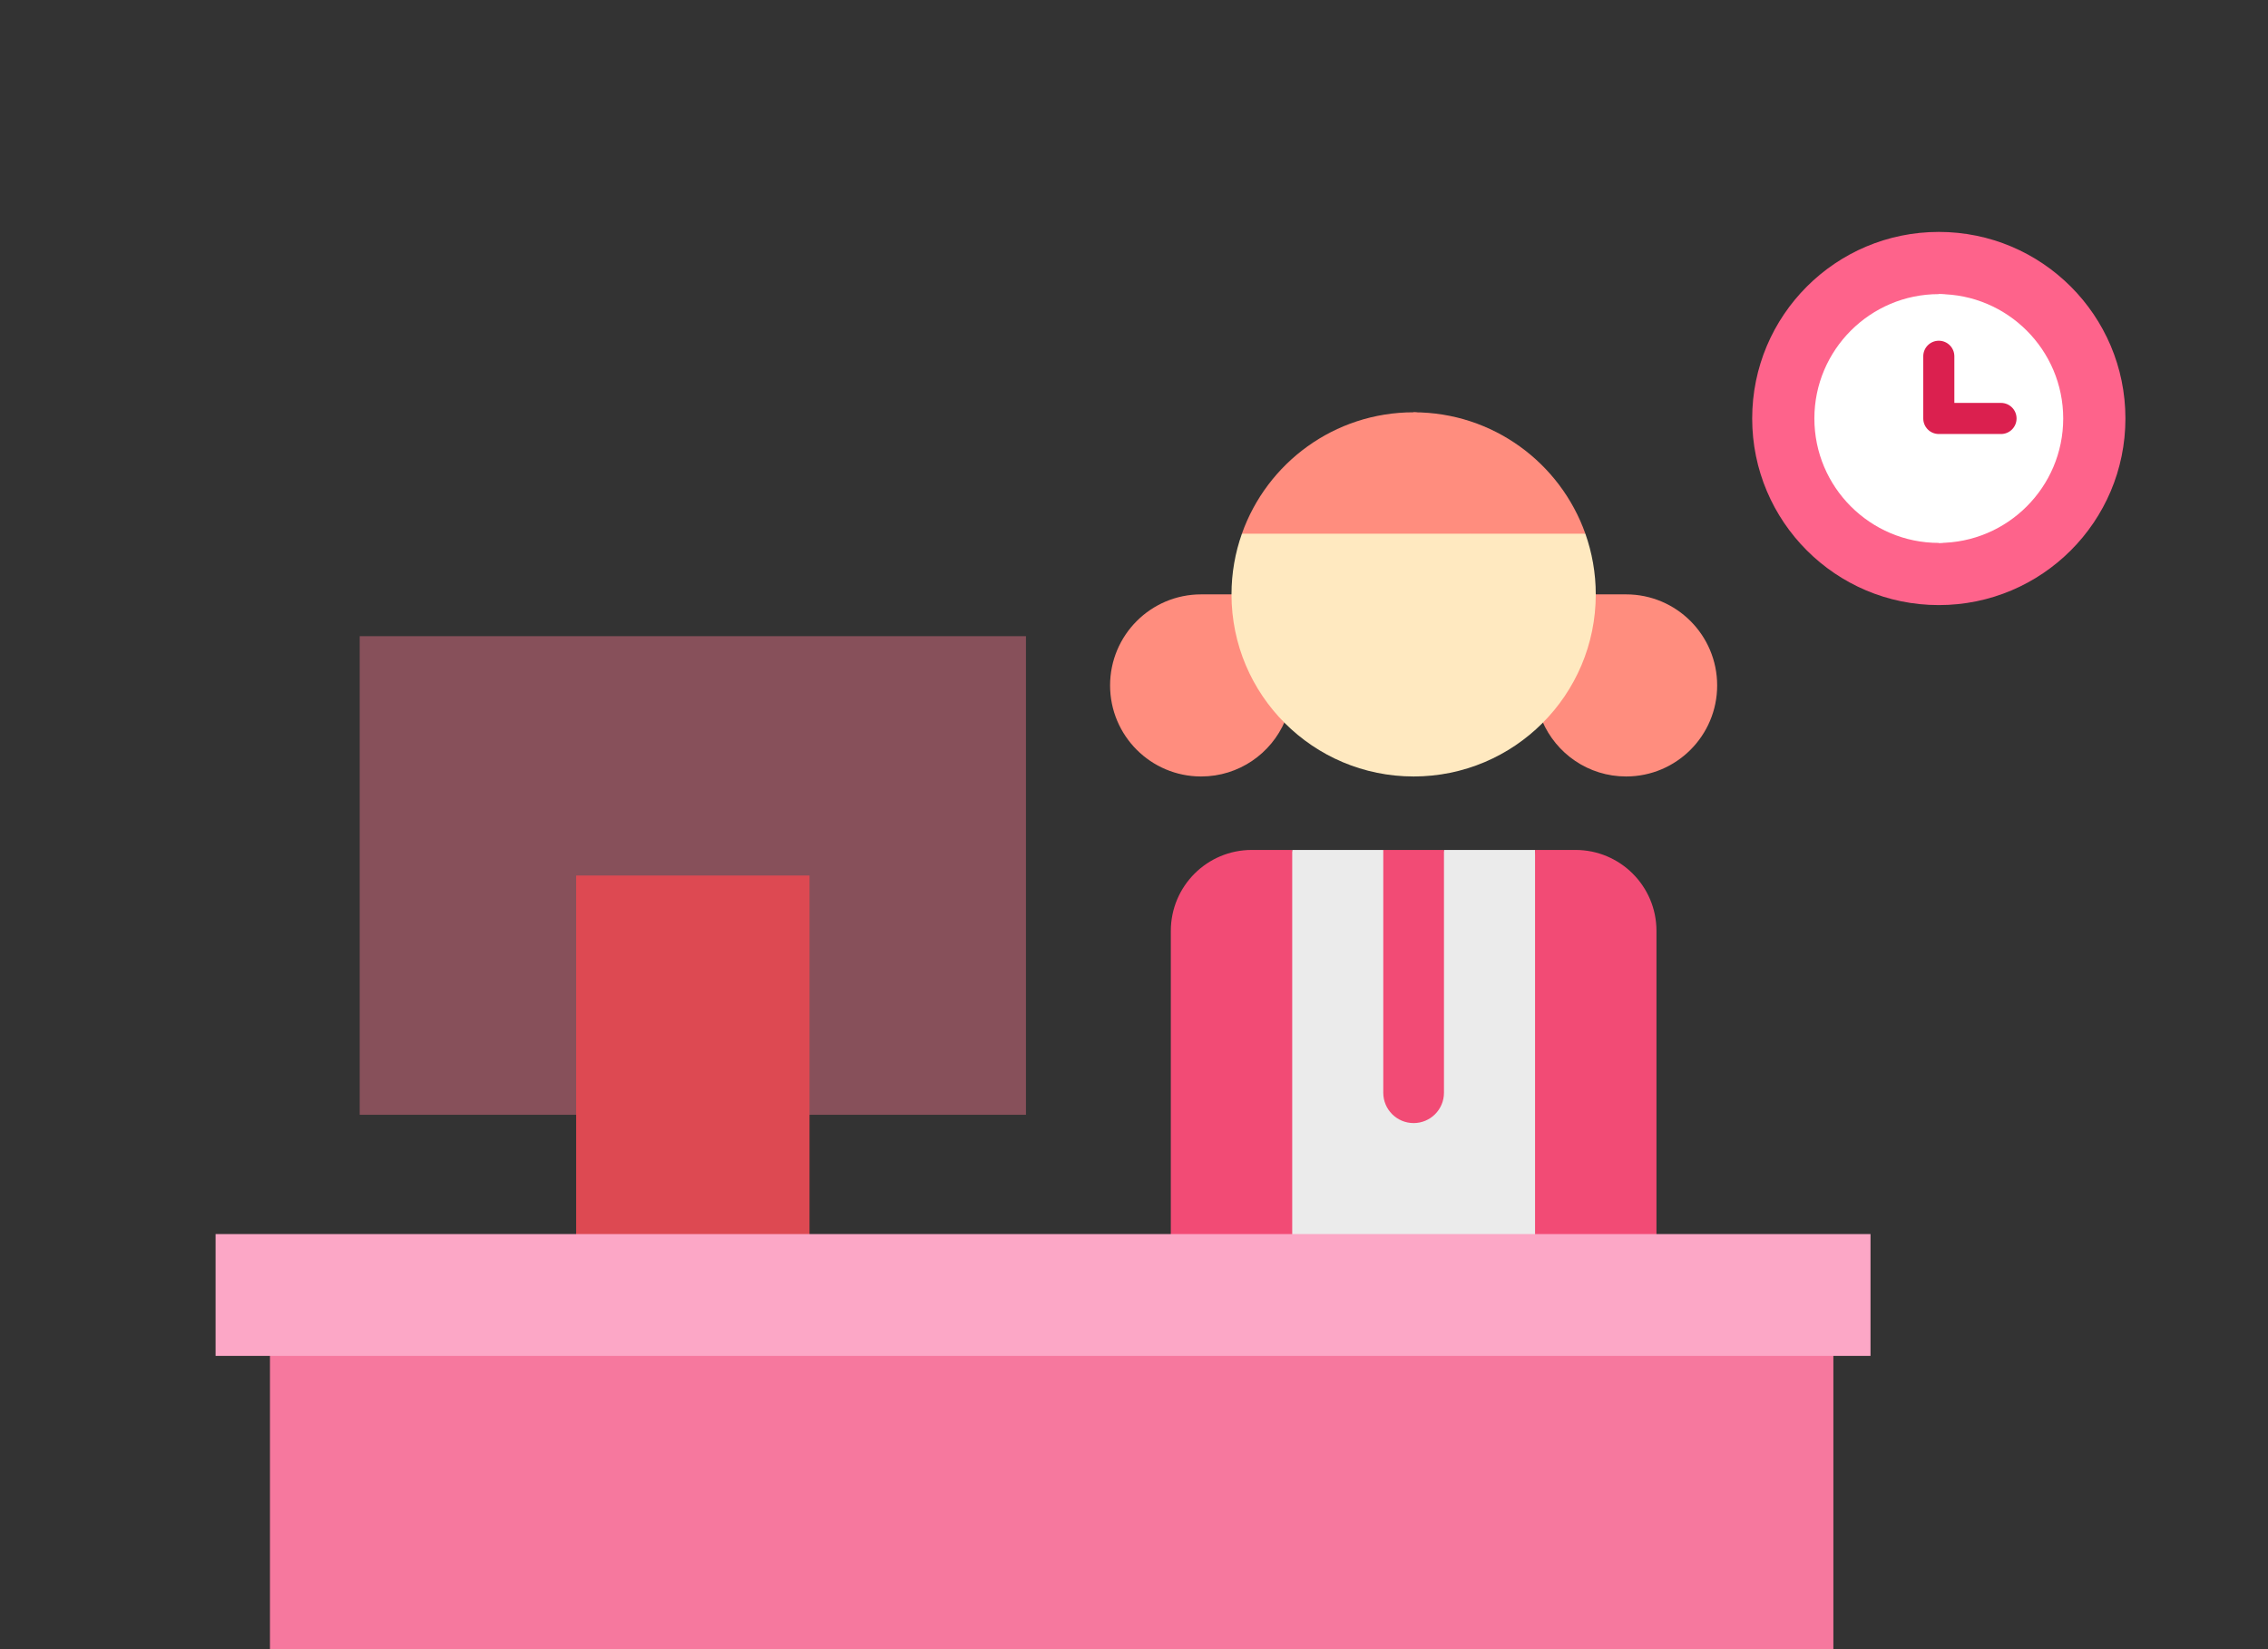
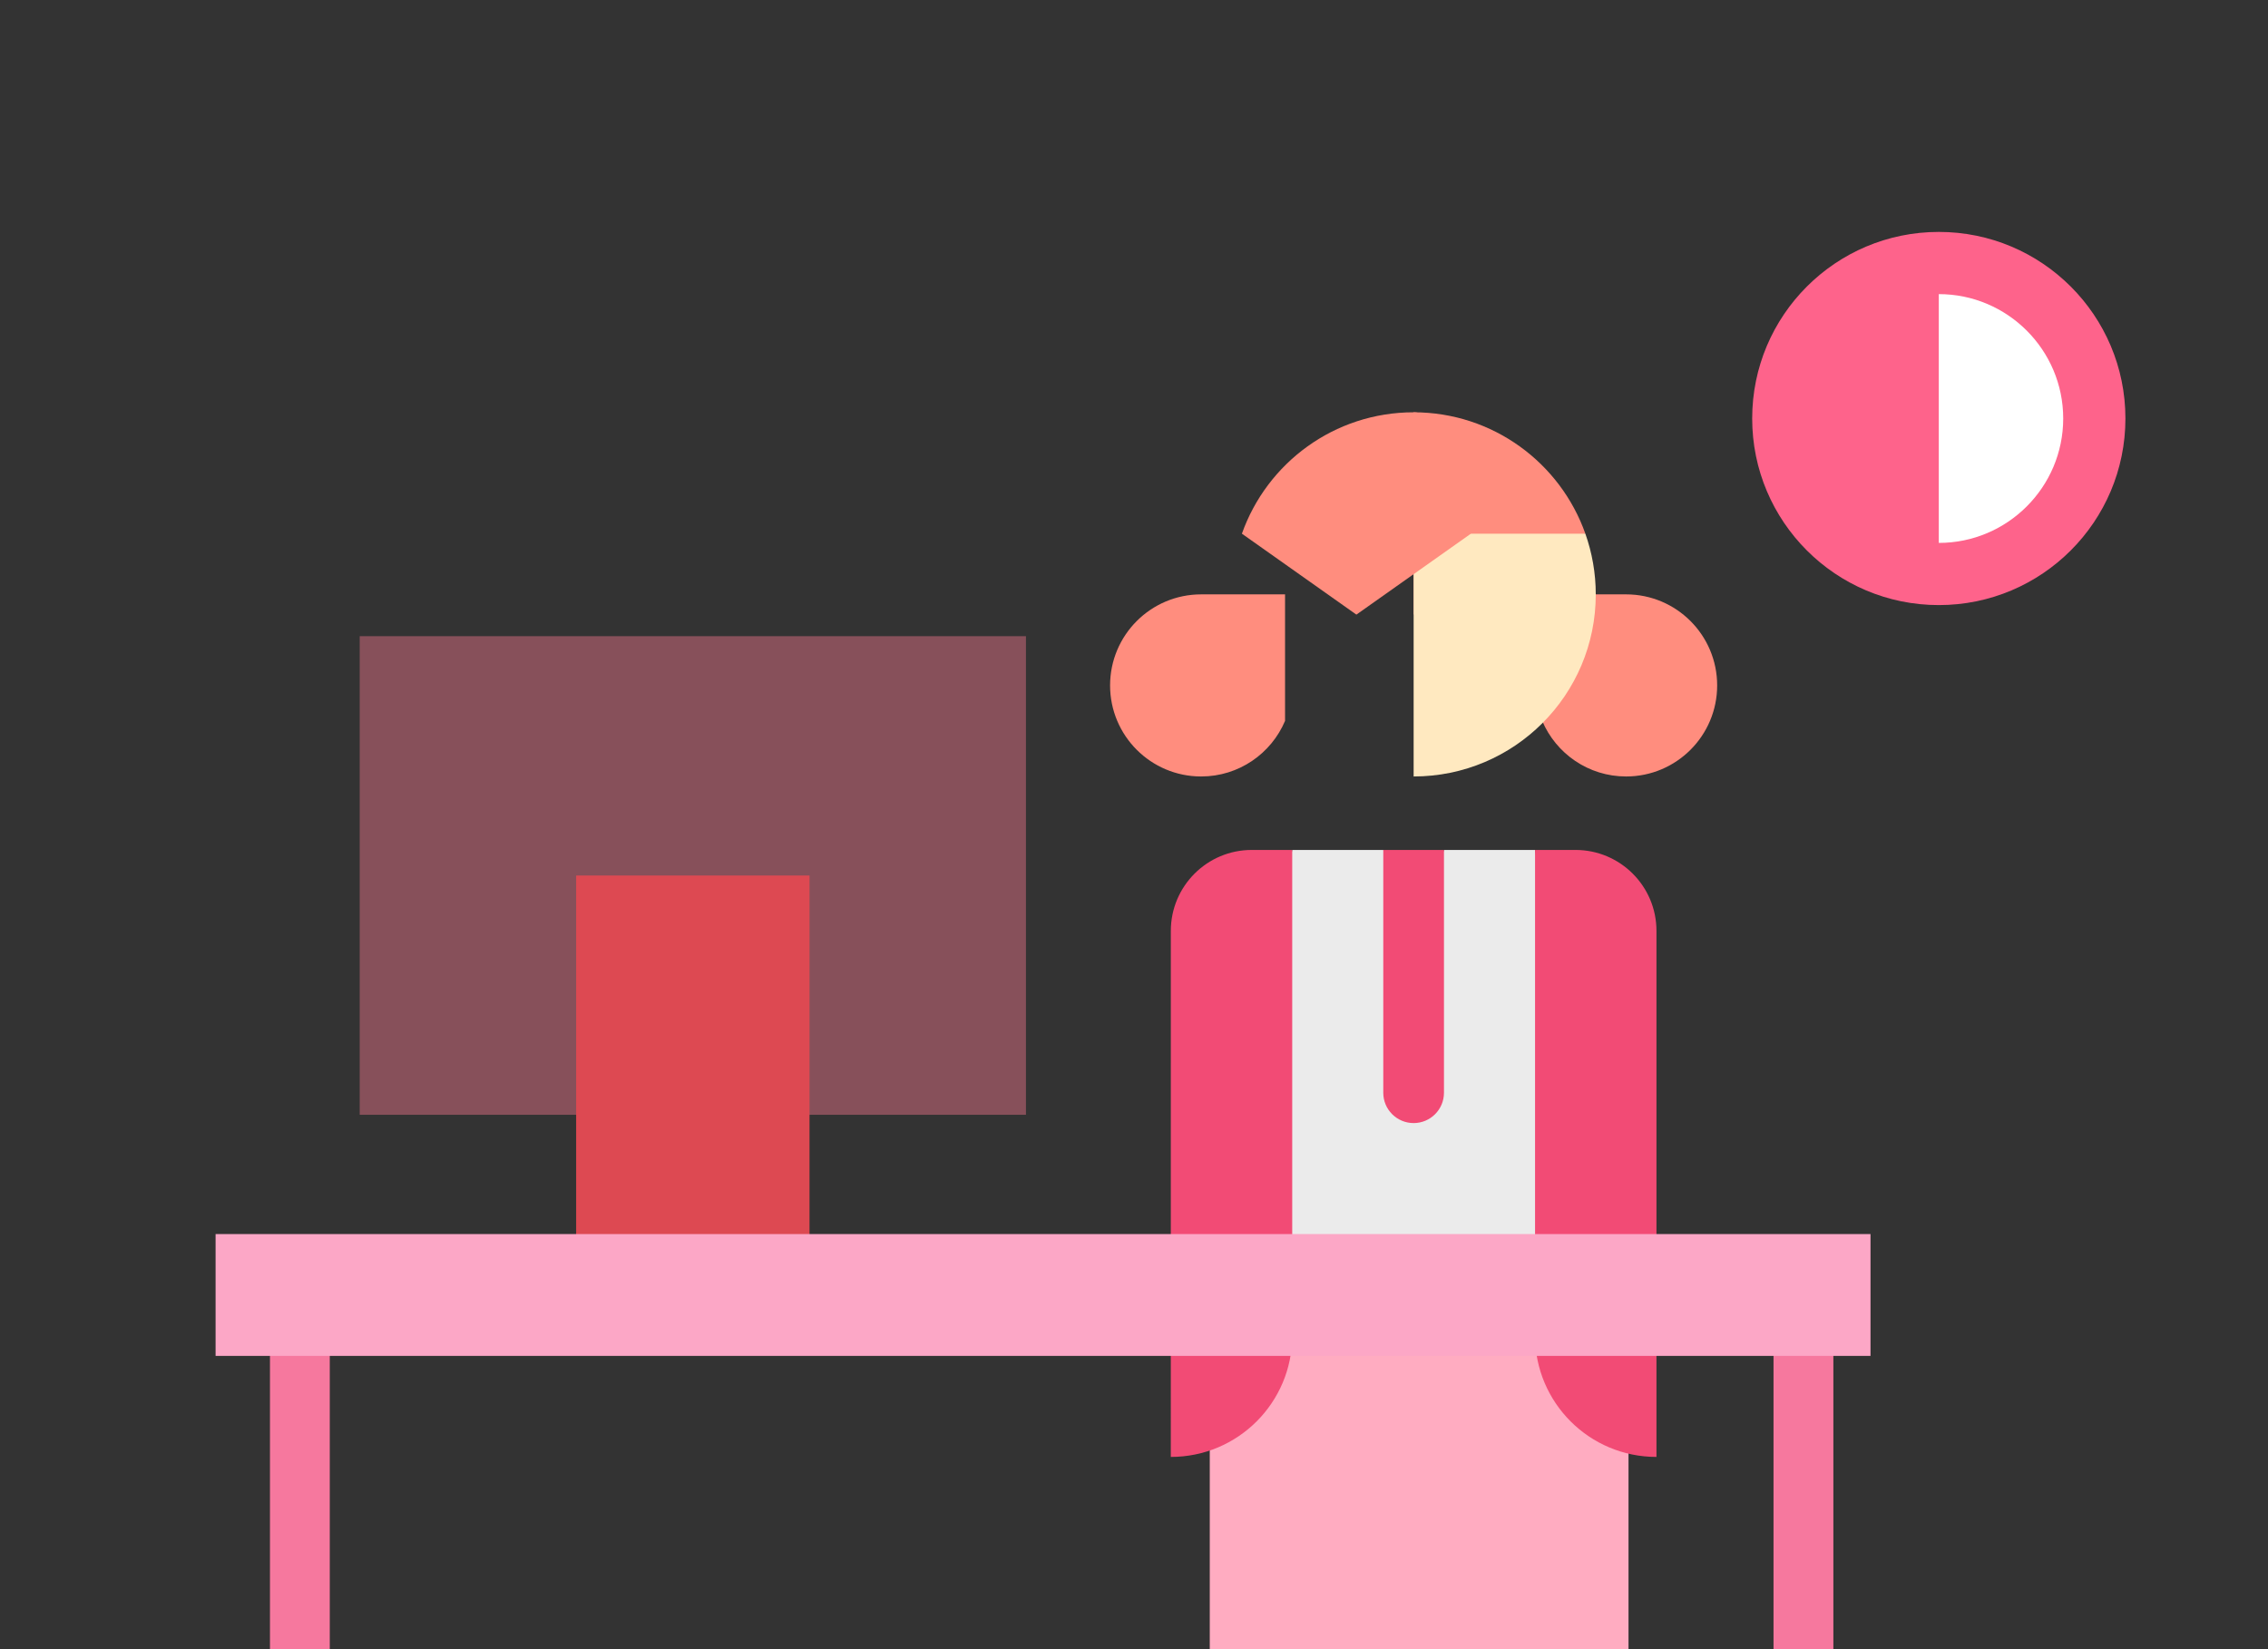
<svg xmlns="http://www.w3.org/2000/svg" width="88" height="64" viewBox="0 0 88 64" fill="none">
  <rect x="0" y="0" width="88" height="64" fill="#333333" stroke="none" />
  <g id="Frame 1765" clip-path="url(#clip0_3536_94232)">
    <g id="Group 1212">
      <g id="Group 1209">
        <path id="Vector" d="M58.882 51.832V82.704L62.787 84.006C63.404 84.212 63.738 84.879 63.532 85.496C63.327 86.113 62.659 86.447 62.042 86.241L57.332 84.671C56.851 84.51 56.526 84.06 56.526 83.553V51.832H58.882Z" fill="#FFF0D3" />
        <path id="Vector_2" d="M50.818 51.832V82.704L46.912 84.006C46.295 84.212 45.962 84.879 46.167 85.496C46.373 86.113 47.04 86.447 47.657 86.241L52.368 84.671C52.849 84.51 53.173 84.06 53.173 83.553V51.832H50.818Z" fill="#FFF0D3" />
        <rect id="Rectangle 2112" x="46.94" y="50.969" width="16.247" height="25.067" fill="#FFACC1" />
        <path id="Vector_3" d="M49.861 23.066V27.975C49.325 29.243 48.069 30.133 46.605 30.133C44.654 30.133 43.072 28.551 43.072 26.6C43.072 24.648 44.654 23.066 46.605 23.066H49.861Z" fill="#FF8D7E" />
        <path id="Vector_4" d="M59.838 23.066V27.975C60.375 29.243 61.63 30.133 63.094 30.133C65.045 30.133 66.627 28.551 66.627 26.6C66.627 24.648 65.045 23.066 63.094 23.066H59.838Z" fill="#FF8D7E" />
        <path id="Vector_5" d="M54.85 16V23.852L61.513 20.711C60.543 17.967 57.927 16 54.85 16Z" fill="#FF8D7E" />
        <path id="Vector_6" d="M54.85 20.711V30.133C58.753 30.133 61.917 26.969 61.917 23.067C61.917 22.24 61.773 21.448 61.513 20.711H54.85Z" fill="#FFE9C0" />
        <path id="Vector_7" d="M54.85 16C51.773 16 49.157 17.967 48.187 20.711L52.629 23.852L57.071 20.711C56.747 17.967 55.875 16 54.85 16Z" fill="#FF8D7E" />
-         <path id="Vector_8" d="M48.187 20.711C47.926 21.448 47.783 22.24 47.783 23.067C47.783 26.969 50.947 30.133 54.85 30.133C56.151 30.133 57.205 26.969 57.205 23.067C57.205 22.24 57.157 21.448 57.071 20.711H48.187Z" fill="#FFE9C0" />
        <path id="Vector_9" d="M62.701 51.829H50.138L56.027 32.984H59.561L62.701 51.829Z" fill="#EBEBEB" />
        <path id="Vector_10" d="M54.85 51.829H46.998L50.139 32.984H53.672L54.85 35.34V51.829Z" fill="#EBEBEB" />
        <path id="Vector_11" d="M64.272 36.125V56.54C61.67 56.54 59.561 54.431 59.561 51.829V32.984H61.13C62.865 32.984 64.272 34.391 64.272 36.125Z" fill="#F24B75" />
        <path id="Vector_12" d="M50.139 32.984V51.829C50.139 54.431 48.03 56.54 45.428 56.54L45.429 36.125C45.429 34.391 46.835 32.984 48.569 32.984H50.139Z" fill="#F24B75" />
        <path id="Vector_13" d="M53.672 32.984V42.407C53.672 43.057 54.199 43.584 54.85 43.584C55.5 43.584 56.027 43.057 56.027 42.407V32.984H53.672Z" fill="#F24B75" />
      </g>
      <path id="Vector_14" d="M39.808 24.688H13.957V43.262H39.808V24.688Z" fill="#87505A" />
      <path id="Vector_15" d="M31.41 33.977H22.355V47.908H31.41V33.977Z" fill="#DD4952" />
-       <path id="Vector_16" d="M69.02 49.828H11.091V67.414H69.02V49.828Z" fill="#F6789E" />
      <g id="Group">
        <path id="Vector_17" d="M10.475 83.84C10.475 84.481 10.994 85.001 11.636 85.001C12.277 85.001 12.796 84.481 12.796 83.84V49.477H10.475V83.84Z" fill="#F6789E" />
        <path id="Vector_18" d="M68.814 49.477V83.84C68.814 84.481 69.334 85.001 69.975 85.001C70.617 85.001 71.136 84.481 71.136 83.84V49.477H68.814Z" fill="#F6789E" />
      </g>
      <path id="Vector_19" d="M72.577 47.891H8.365V52.619H72.577V47.891Z" fill="#FCA7C6" />
      <g id="Group 1208">
        <path id="Vector_20" d="M75.227 23.482C79.226 23.482 82.468 20.24 82.468 16.241C82.468 12.242 79.226 9 75.227 9C71.228 9 67.986 12.242 67.986 16.241C67.986 20.24 71.228 23.482 75.227 23.482Z" fill="#FE638B" />
        <path id="Vector_21" d="M75.227 11.414V21.069C77.889 21.069 80.054 18.903 80.054 16.241C80.054 13.58 77.889 11.414 75.227 11.414Z" fill="white" />
-         <path id="Vector_22" d="M77.641 16.241C77.641 13.58 76.558 11.414 75.227 11.414C72.565 11.414 70.399 13.58 70.399 16.241C70.399 18.903 72.565 21.069 75.227 21.069C76.558 21.069 77.641 18.903 77.641 16.241Z" fill="white" />
-         <path id="Vector_23" d="M77.641 16.843H75.227C74.894 16.843 74.624 16.573 74.624 16.24V13.826C74.624 13.493 74.894 13.223 75.227 13.223C75.56 13.223 75.83 13.493 75.83 13.826V15.636H77.641C77.974 15.636 78.244 15.906 78.244 16.24C78.244 16.573 77.974 16.843 77.641 16.843Z" fill="#DB204F" />
      </g>
    </g>
  </g>
  <defs>
    <clipPath id="clip0_3536_94232">
      <rect width="88" height="64" fill="white" />
    </clipPath>
  </defs>
</svg>